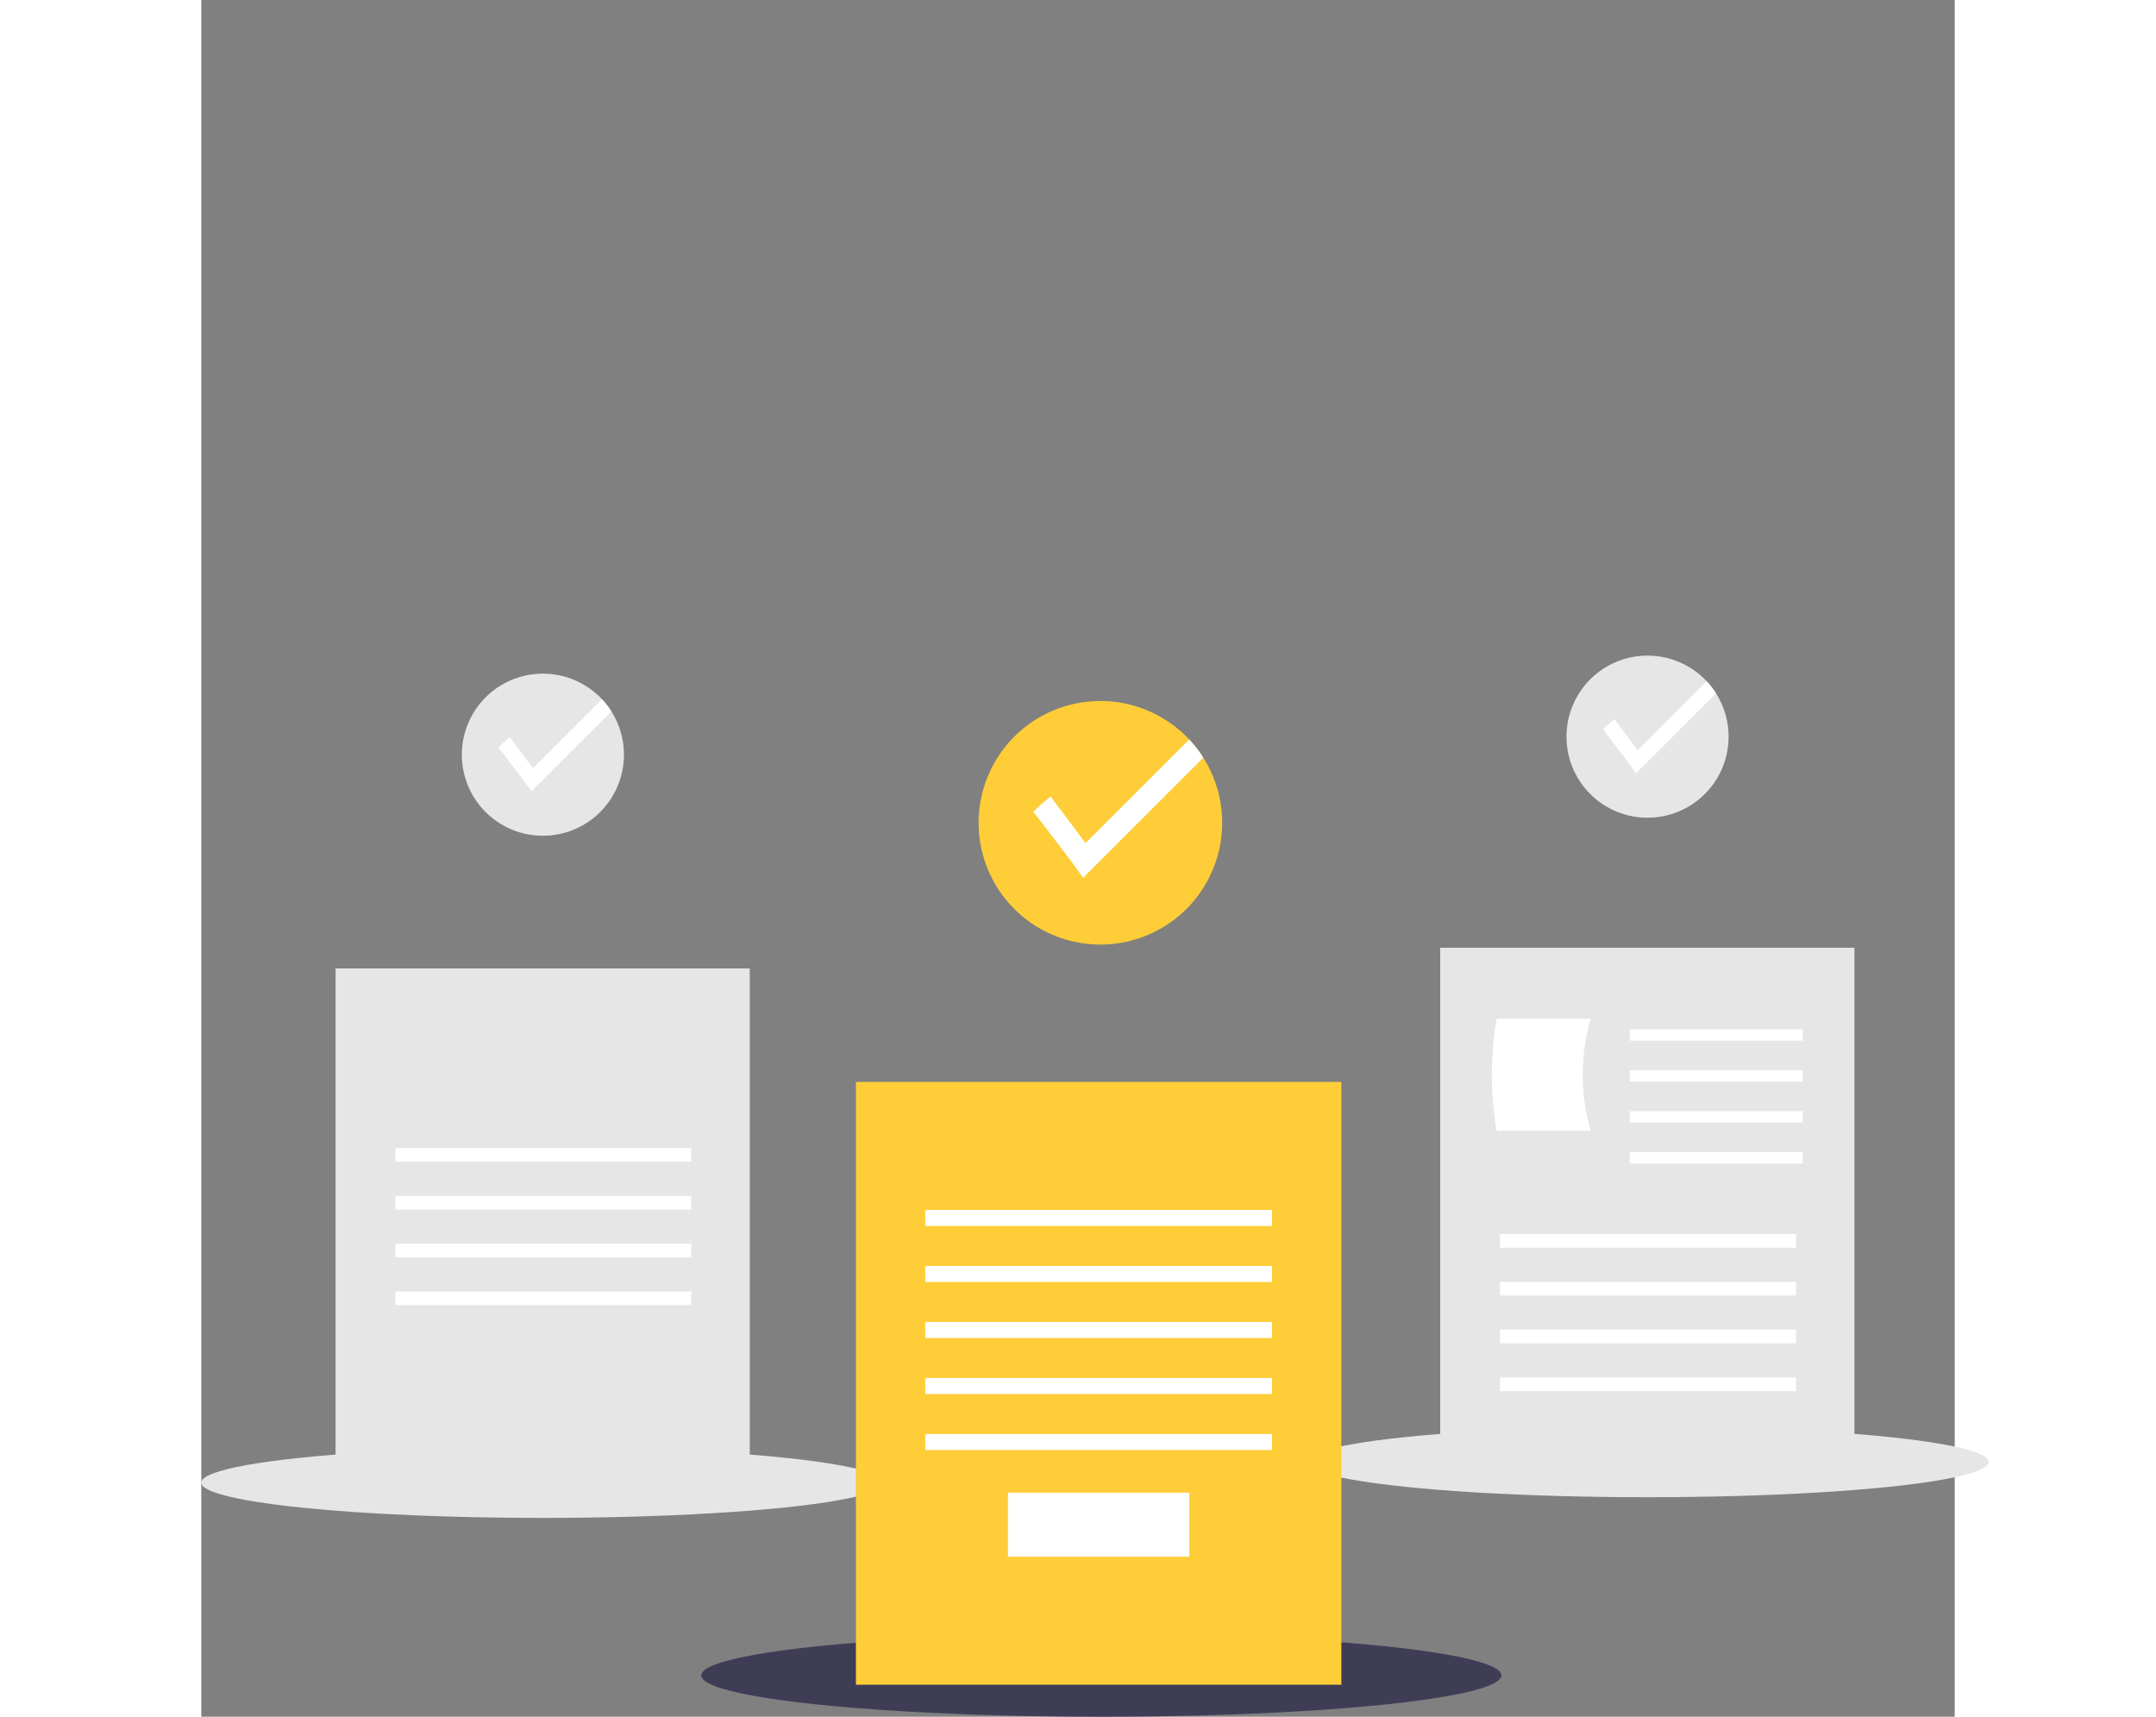
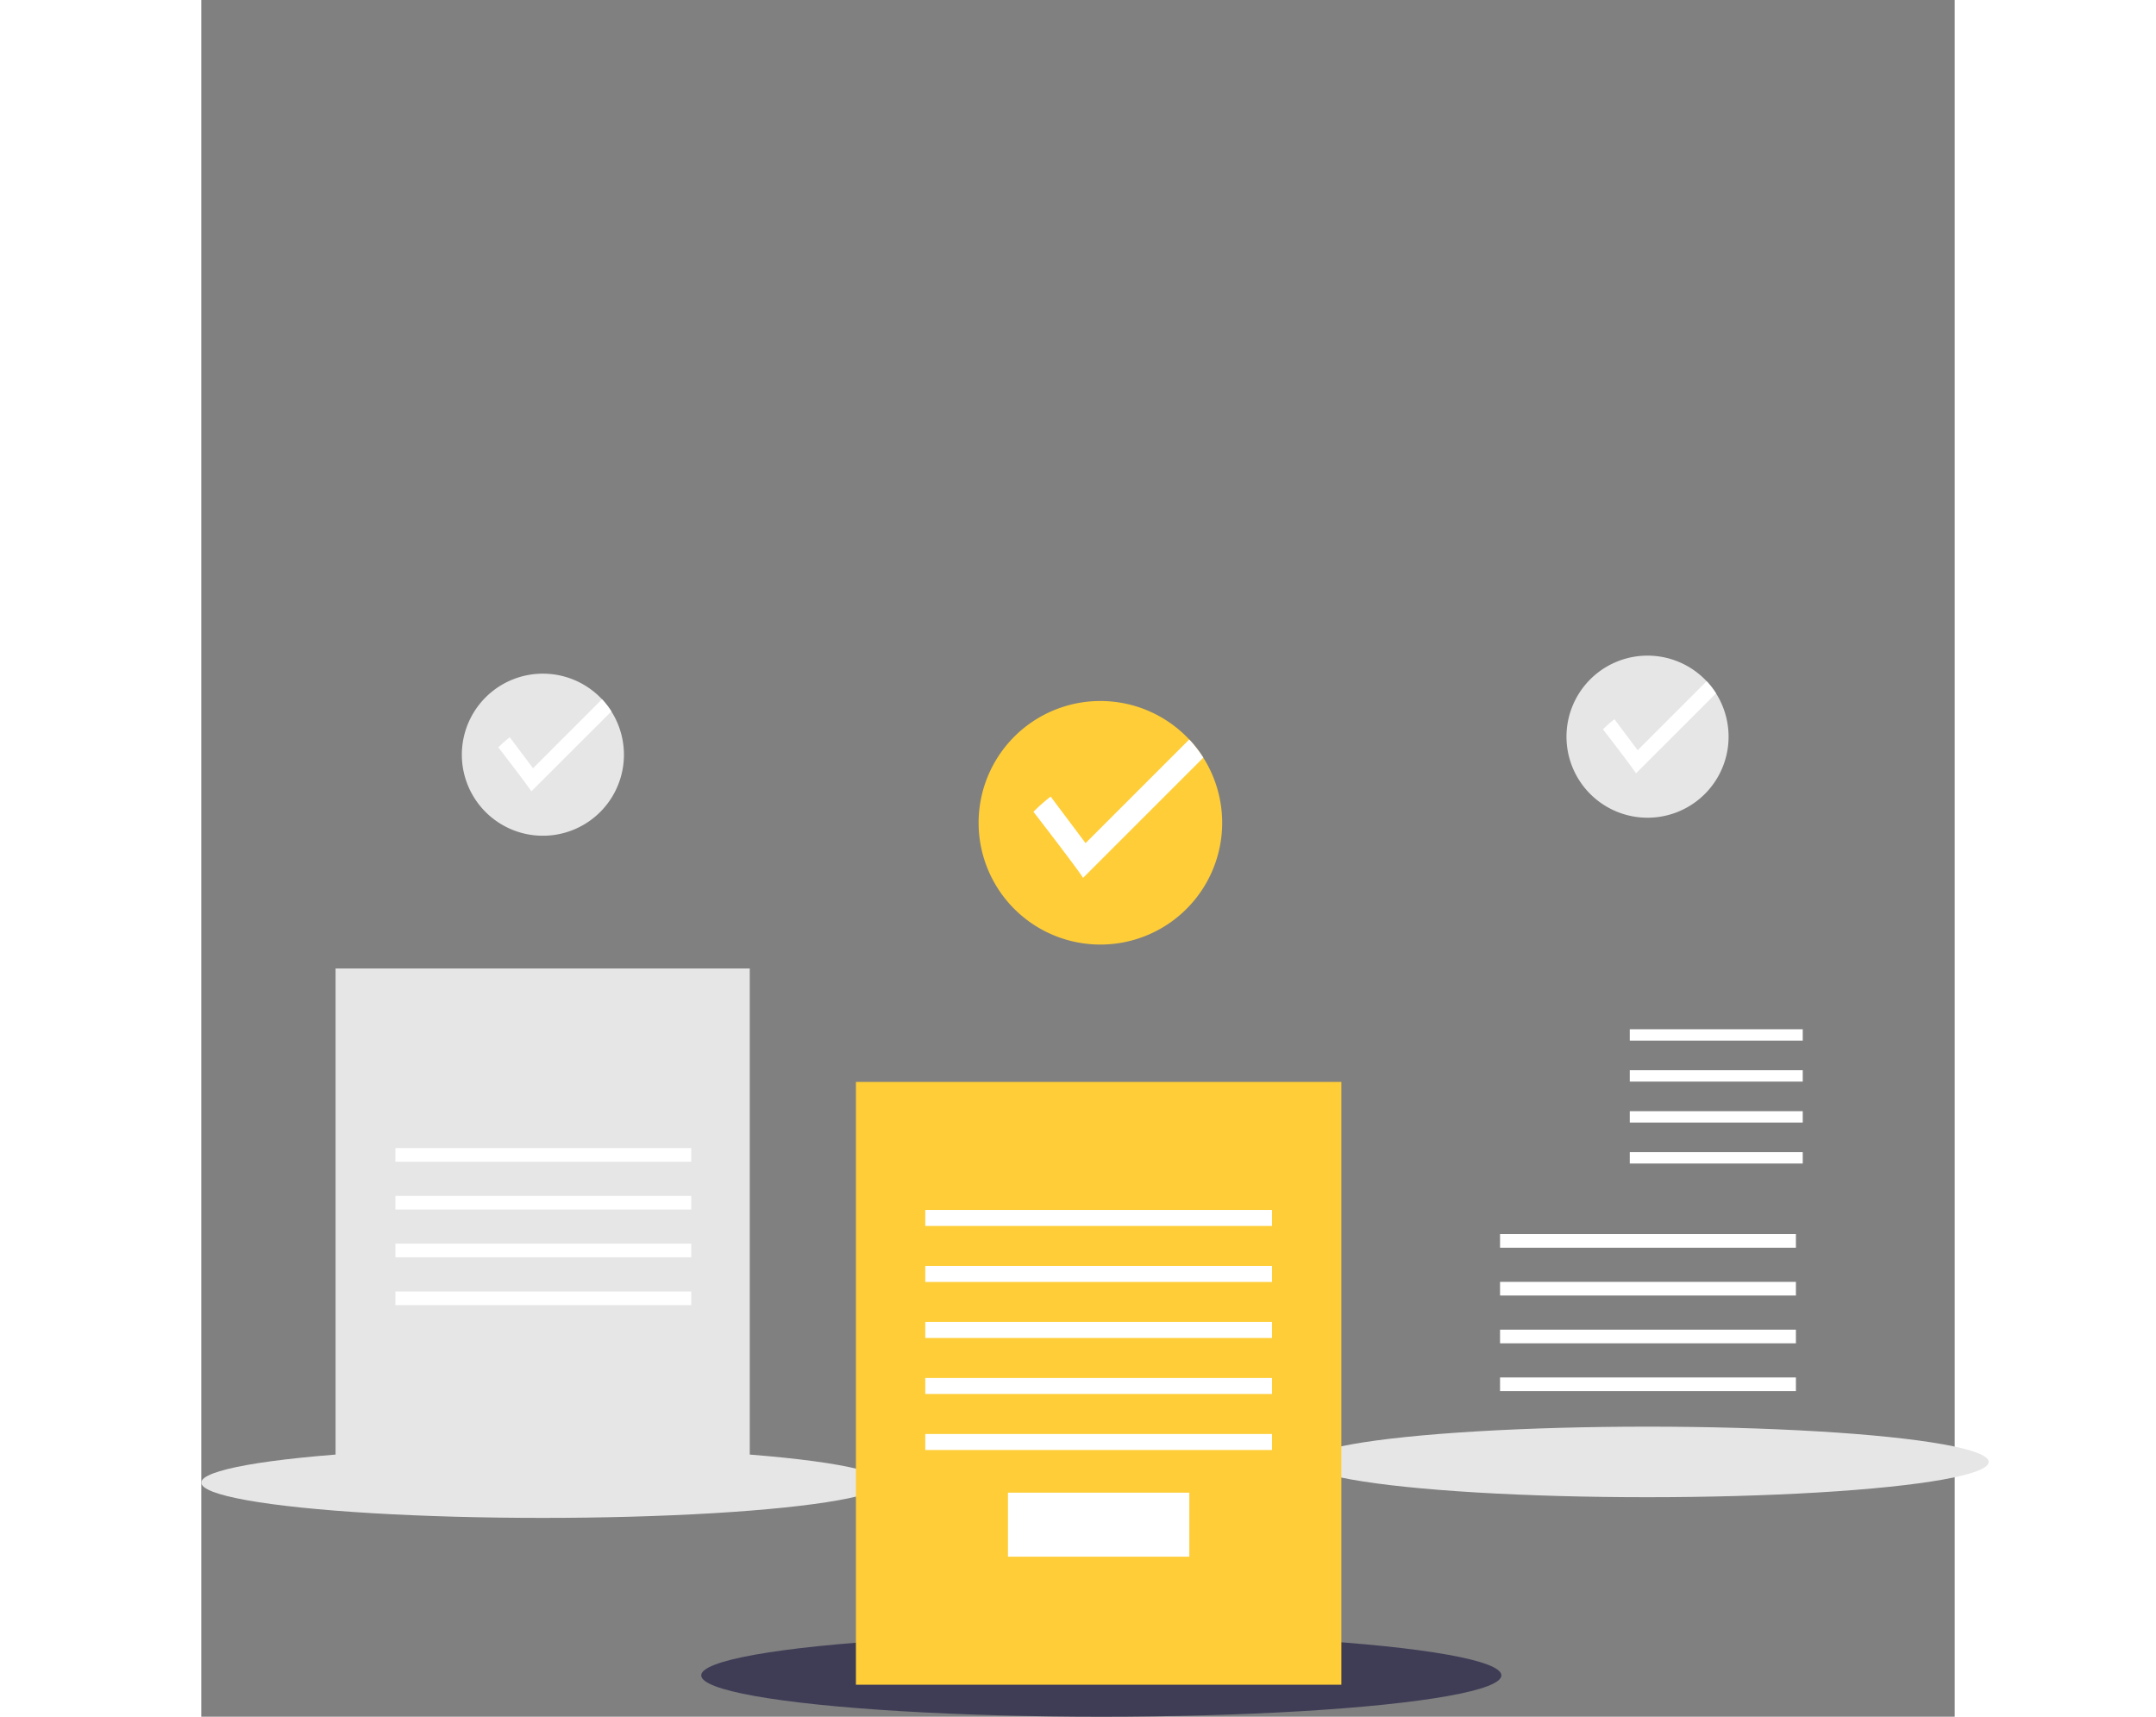
<svg xmlns="http://www.w3.org/2000/svg" id="ba655a8f-b4ad-4c33-a1da-708fab31f9a8" data-name="Layer 1" width="547.02" height="435.575" viewBox="0 0 547.02 535.575">
  <rect x="0" y="0" width="547.02" height="535.575" fill="#808080" stroke="none" />
  <title>reviewed_docs</title>
  <ellipse cx="106.501" cy="462.545" rx="106.501" ry="11.005" fill="#e6e6e6" />
  <rect x="41.89" y="302.135" width="129.221" height="160.461" fill="#e6e6e6" />
  <rect x="60.561" y="358.174" width="92.301" height="4.26" fill="#fff" />
  <rect x="60.561" y="373.084" width="92.301" height="4.26" fill="#fff" />
  <rect x="60.561" y="387.994" width="92.301" height="4.26" fill="#fff" />
  <rect x="60.561" y="402.904" width="92.301" height="4.26" fill="#fff" />
  <path d="M308.345,417.685a25.283,25.283,0,1,1-3.918-13.544A25.352,25.352,0,0,1,308.345,417.685Z" transform="translate(-176.49 -182.212)" fill="#e6e6e6" />
  <path d="M304.427,404.141l-24.958,24.953c-1.569-2.428-10.308-13.714-10.308-13.714a35.364,35.364,0,0,1,3.577-3.158l7.247,9.662L301.504,400.366A25.249,25.249,0,0,1,304.427,404.141Z" transform="translate(-176.49 -182.212)" fill="#fff" />
  <ellipse cx="451.117" cy="456.088" rx="106.501" ry="11.005" fill="#e6e6e6" />
-   <rect x="386.506" y="295.679" width="129.221" height="160.461" fill="#e6e6e6" />
  <rect x="405.177" y="385.002" width="92.301" height="4.26" fill="#fff" />
  <rect x="405.177" y="399.912" width="92.301" height="4.26" fill="#fff" />
  <rect x="405.177" y="414.822" width="92.301" height="4.26" fill="#fff" />
  <rect x="405.177" y="429.732" width="92.301" height="4.26" fill="#fff" />
-   <path d="M609.942,535.005H580.617a102.569,102.569,0,0,1,0-34.965h29.326A62.915,62.915,0,0,0,609.942,535.005Z" transform="translate(-176.49 -182.212)" fill="#fff" />
  <rect x="445.647" y="321.101" width="53.96" height="3.55" fill="#fff" />
  <rect x="445.647" y="333.882" width="53.96" height="3.55" fill="#fff" />
  <rect x="445.647" y="346.662" width="53.96" height="3.55" fill="#fff" />
  <rect x="445.647" y="359.442" width="53.96" height="3.55" fill="#fff" />
  <path d="M652.961,412.061a25.283,25.283,0,1,1-3.918-13.544A25.352,25.352,0,0,1,652.961,412.061Z" transform="translate(-176.49 -182.212)" fill="#e6e6e6" />
  <path d="M649.043,398.517l-24.958,24.953c-1.569-2.428-10.308-13.714-10.308-13.714a35.365,35.365,0,0,1,3.577-3.158l7.247,9.662,21.519-21.519A25.249,25.249,0,0,1,649.043,398.517Z" transform="translate(-176.49 -182.212)" fill="#fff" />
  <ellipse cx="280.781" cy="522.678" rx="124.816" ry="12.898" fill="#3f3d56" />
  <rect x="204.227" y="337.533" width="151.444" height="188.057" fill="#fecd38" />
  <rect x="225.862" y="377.474" width="108.174" height="4.993" fill="#fff" />
  <rect x="225.862" y="394.949" width="108.174" height="4.993" fill="#fff" />
  <rect x="225.862" y="412.423" width="108.174" height="4.993" fill="#fff" />
  <rect x="225.862" y="429.897" width="108.174" height="4.993" fill="#fff" />
  <rect x="225.862" y="447.372" width="108.174" height="4.993" fill="#fff" />
  <rect x="251.657" y="465.678" width="56.583" height="19.971" fill="#fff" />
  <path d="M494.981,438.937a37.994,37.994,0,1,1-5.888-20.353A38.097,38.097,0,0,1,494.981,438.937Z" transform="translate(-176.49 -182.212)" fill="#fecd38" />
  <path d="M489.092,418.585l-37.505,37.498c-2.357-3.649-15.49-20.609-15.49-20.609a53.142,53.142,0,0,1,5.376-4.745l10.89,14.52,32.337-32.337A37.942,37.942,0,0,1,489.092,418.585Z" transform="translate(-176.49 -182.212)" fill="#fff" />
</svg>